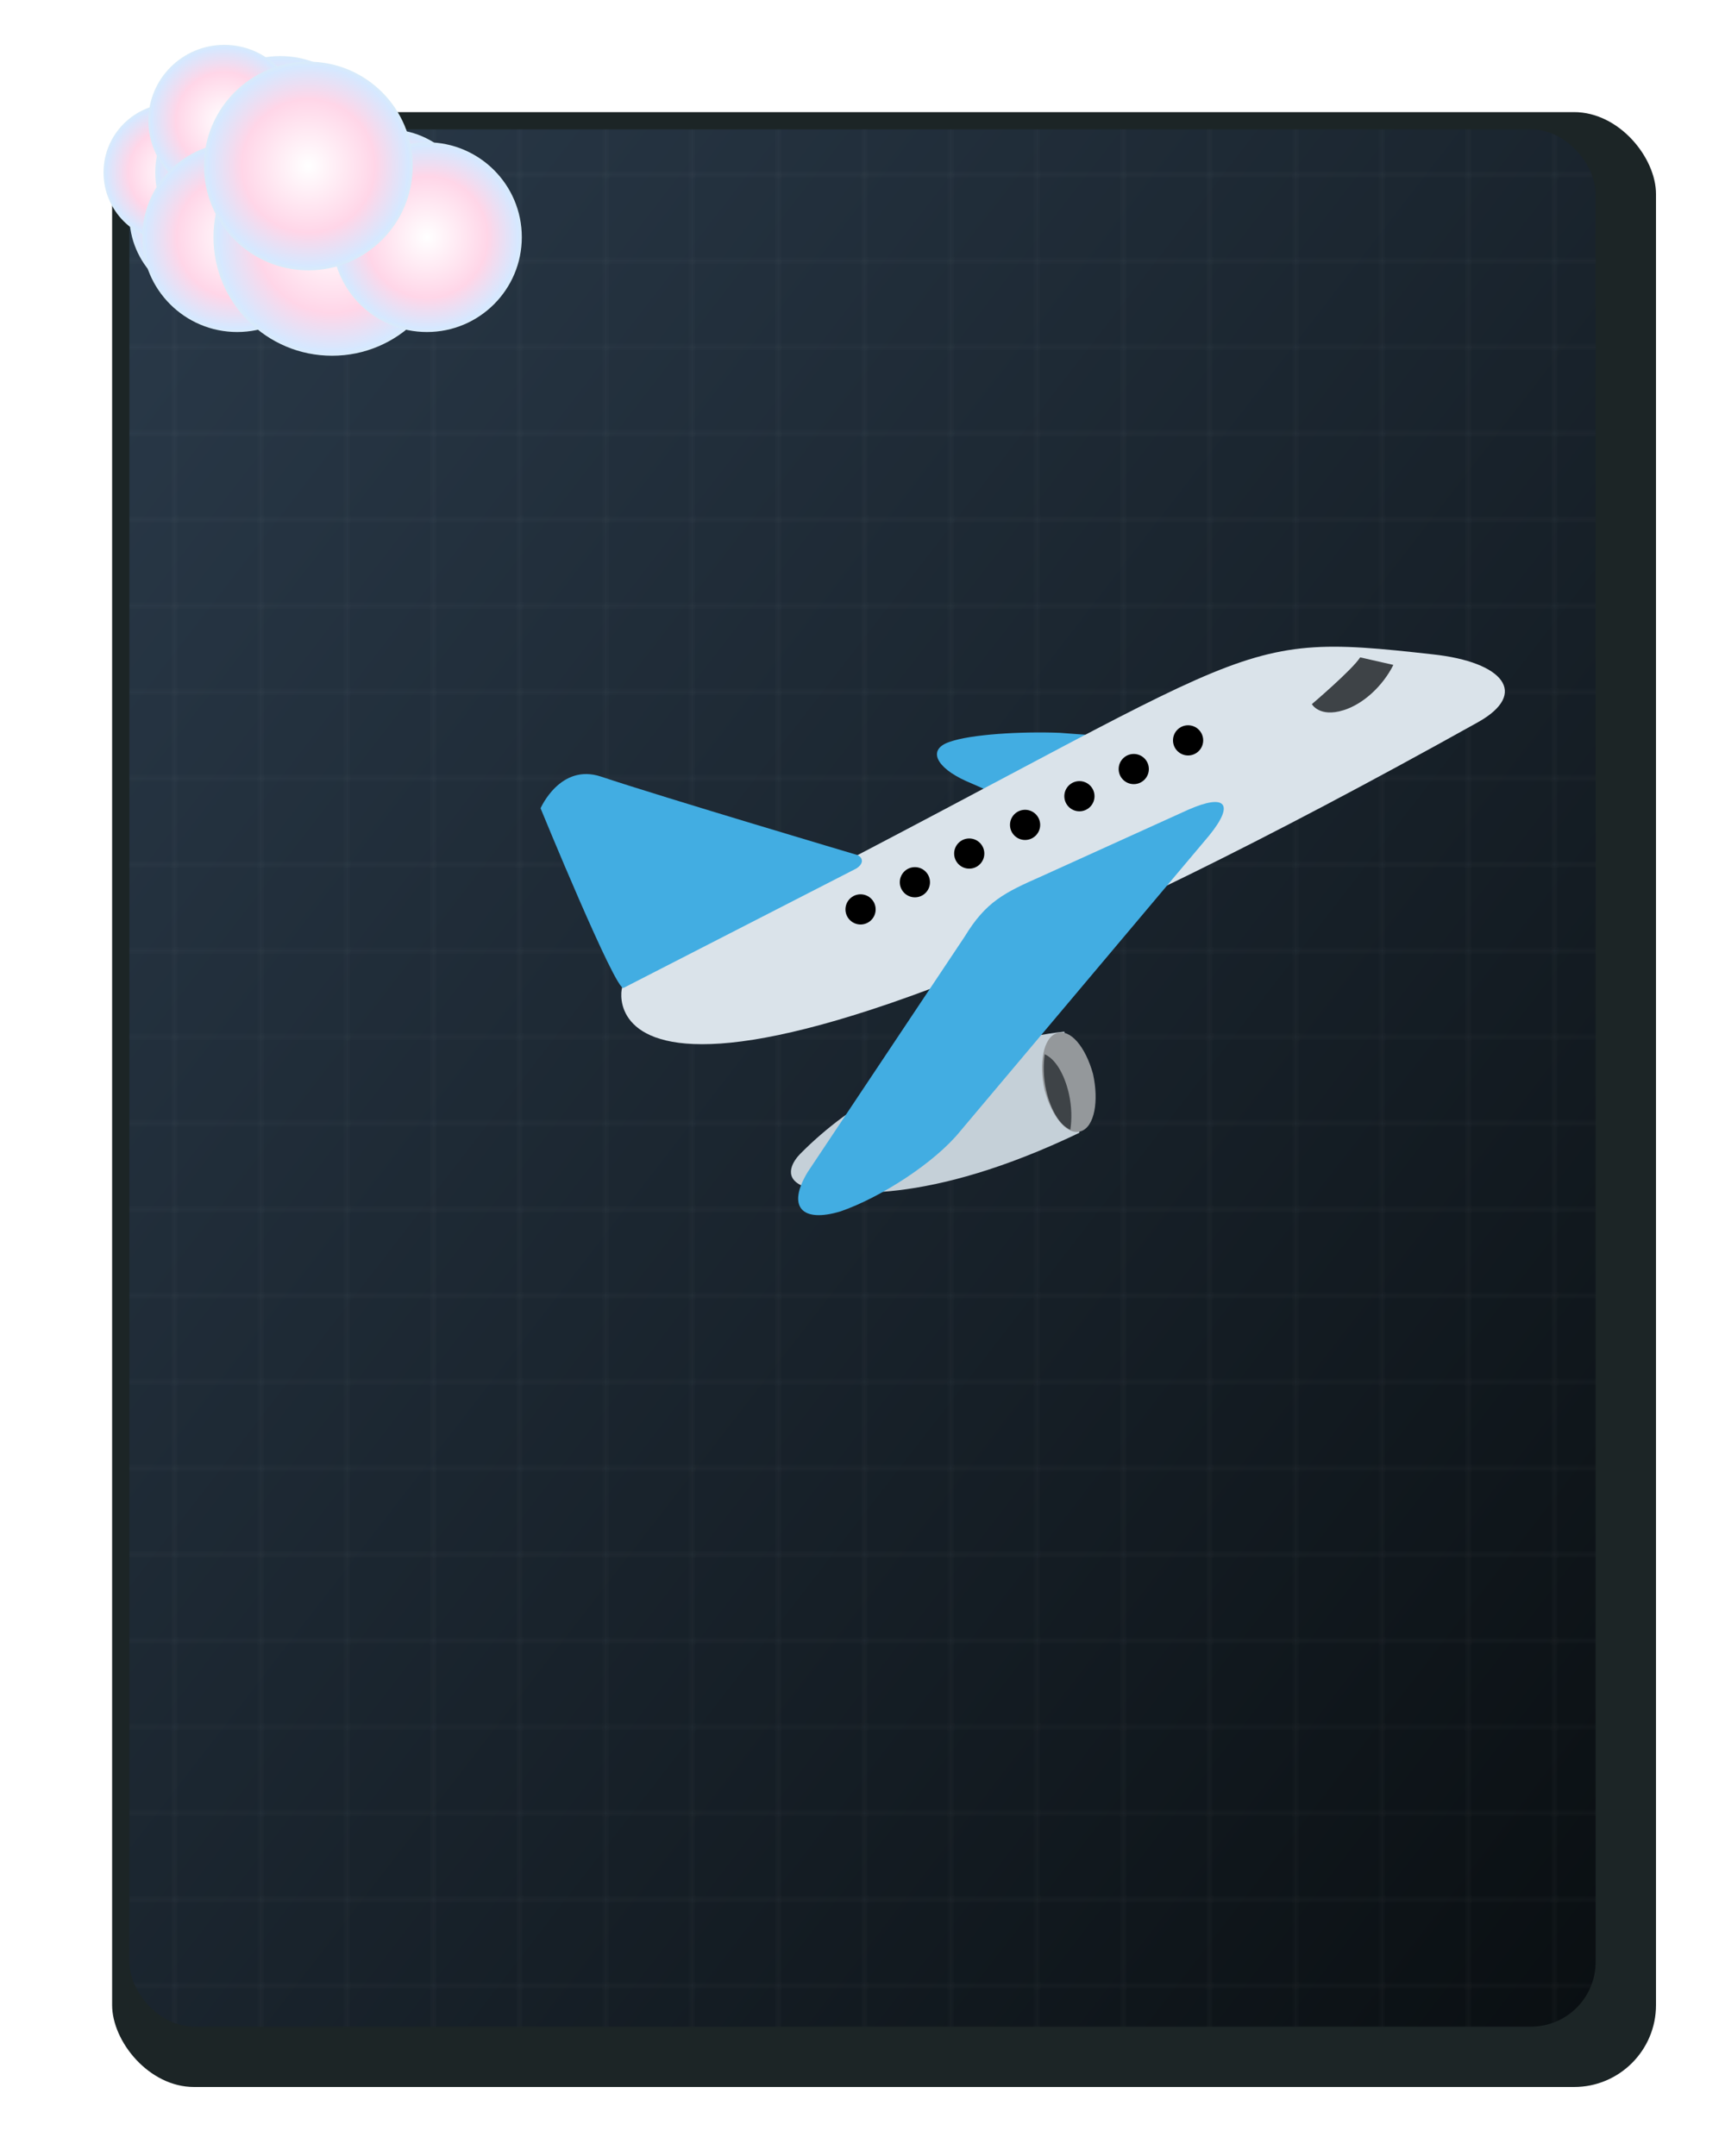
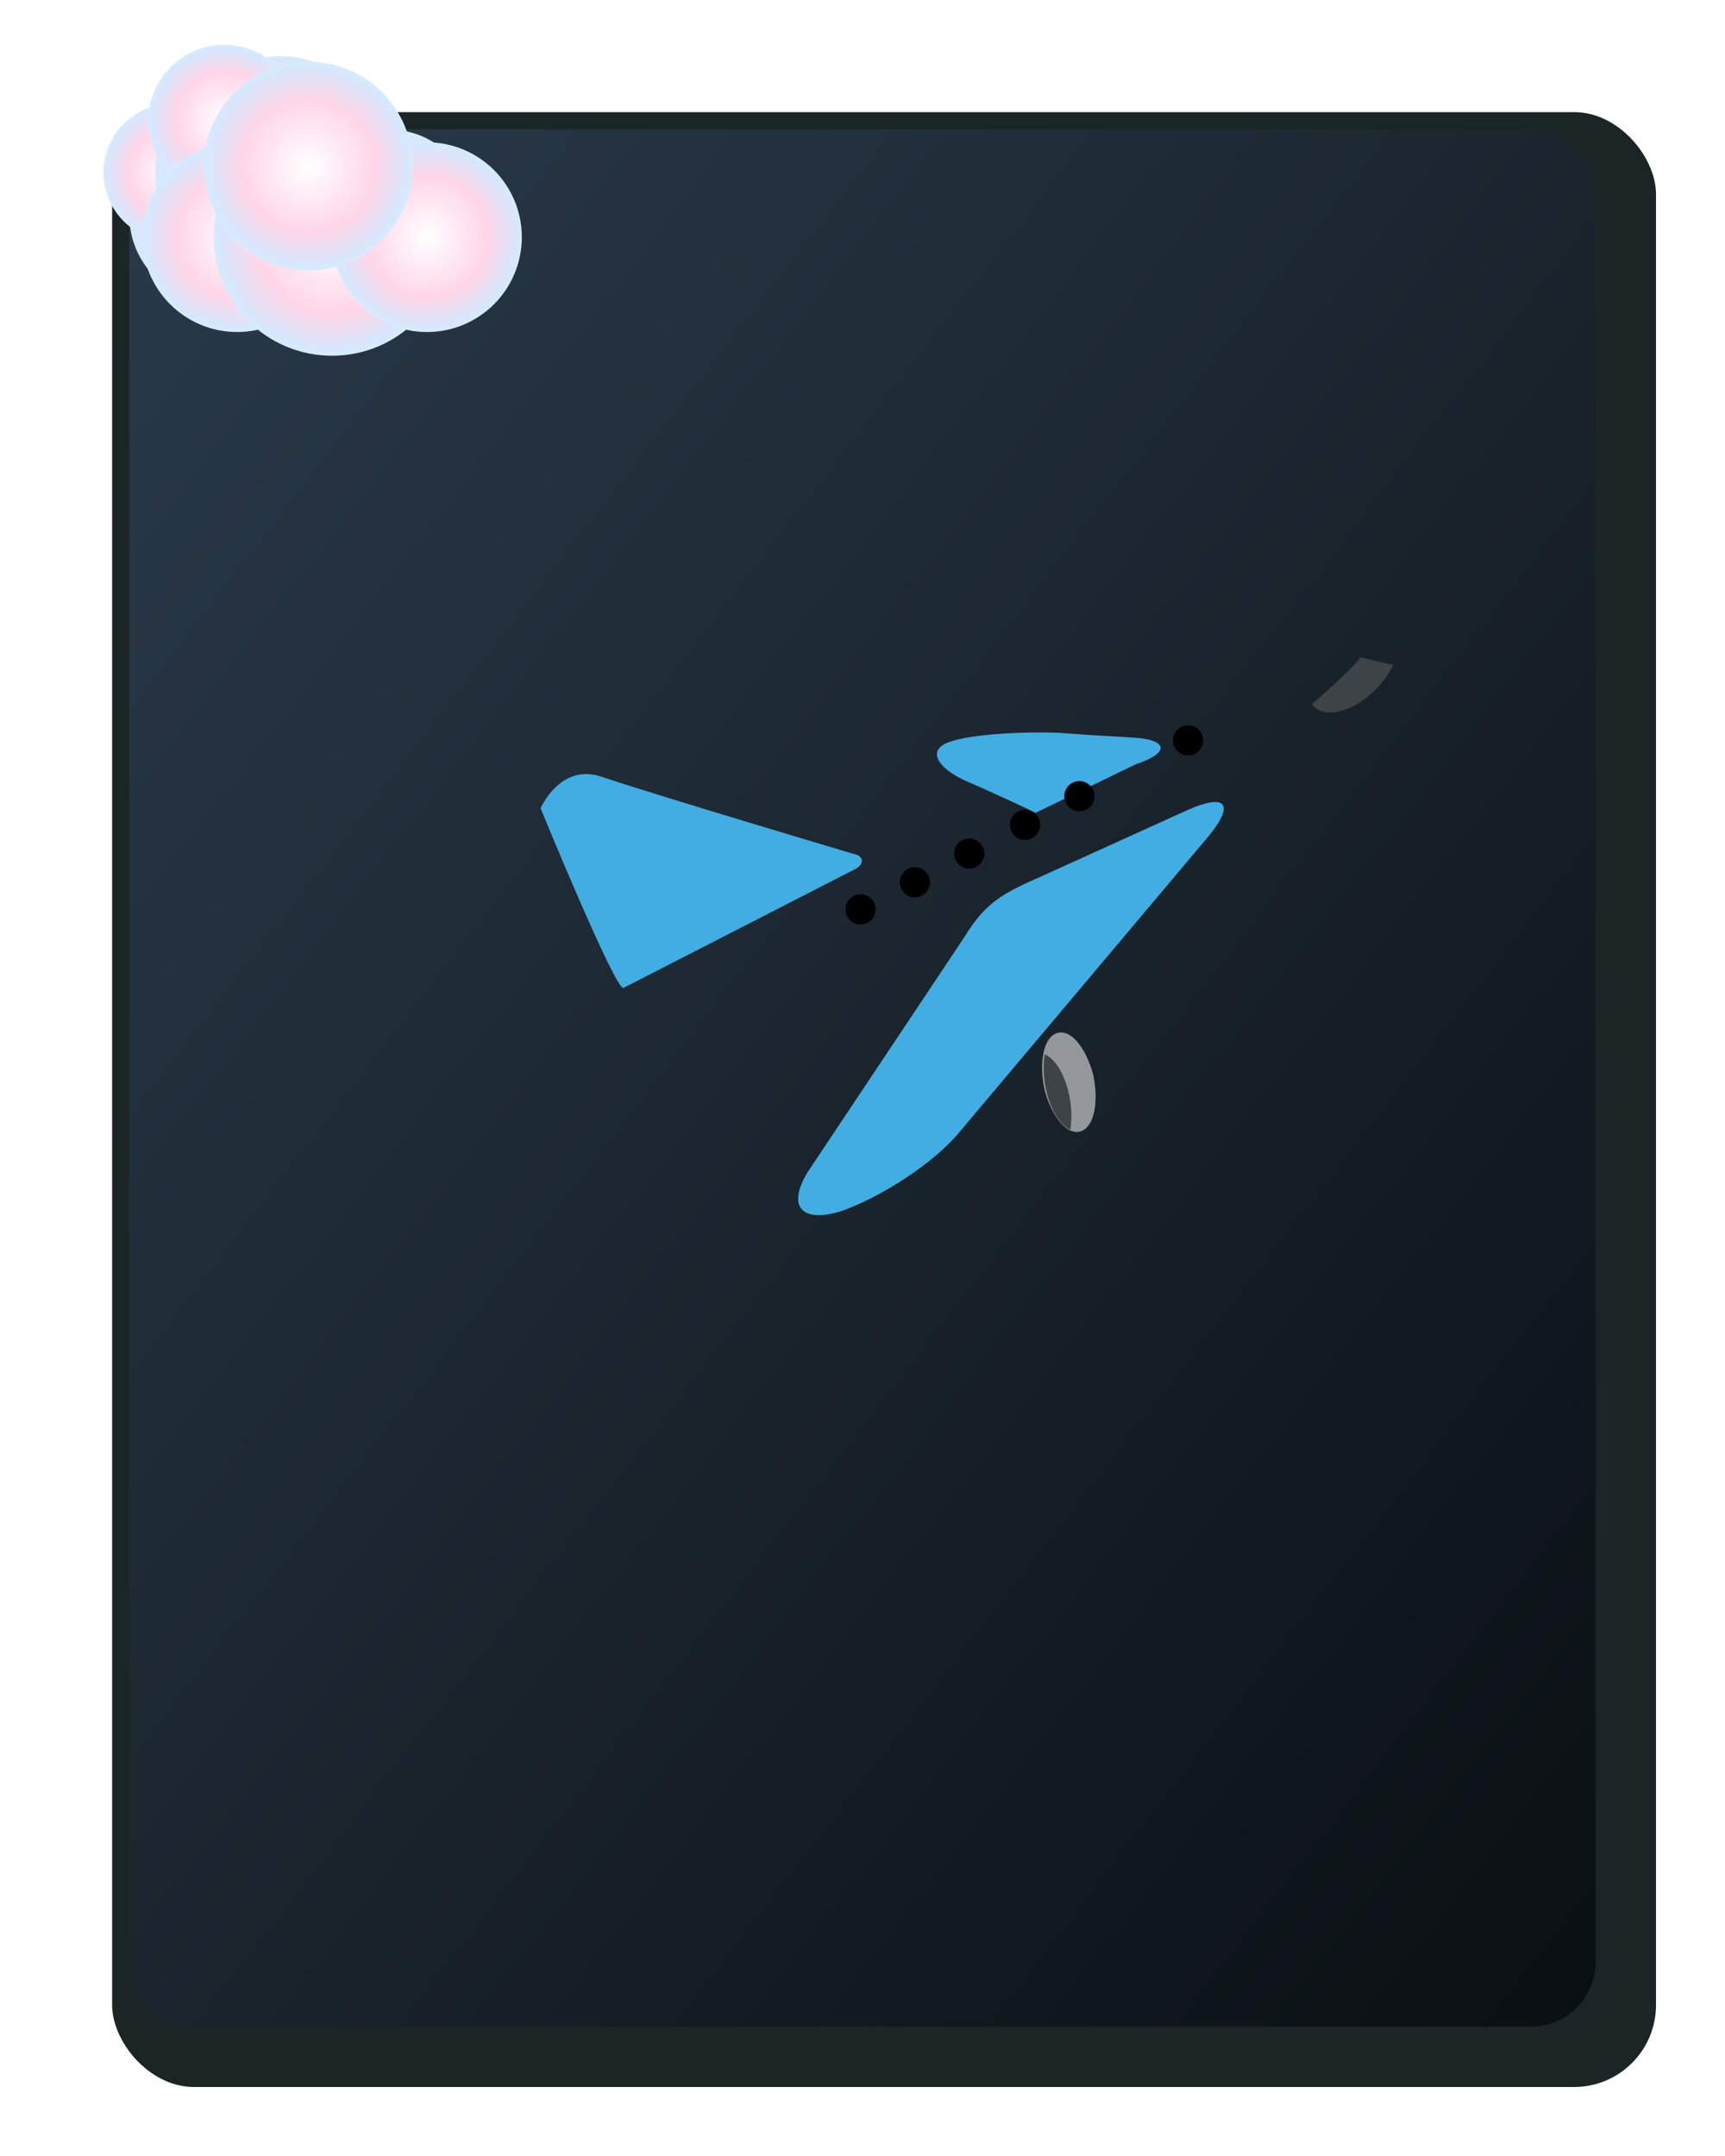
<svg xmlns="http://www.w3.org/2000/svg" width="400" height="500">
  <defs>
    <radialGradient id="softRainbow" cx="50%" cy="50%" r="80%">
      <stop offset="0%" stop-color="#ffffff" stop-opacity="1" />
      <stop offset="40%" stop-color="#FFD6E8" />
      <stop offset="60%" stop-color="#D6E8FF" />
      <stop offset="80%" stop-color="#E8FFD6" />
      <stop offset="100%" stop-color="#FFFACD" />
    </radialGradient>
    <filter id="cloudGlow" x="-50%" y="-50%" width="200%" height="200%">
      <feGaussianBlur stdDeviation="5" result="blur" />
      <feMerge>
        <feMergeNode in="blur" />
        <feMergeNode in="SourceGraphic" />
      </feMerge>
    </filter>
    <filter id="cardShadow" x="-20%" y="-20%" width="140%" height="140%">
      <feGaussianBlur in="SourceAlpha" stdDeviation="5" result="blur" />
      <feOffset in="blur" dx="5" dy="5" result="offsetBlur" />
      <feComponentTransfer>
        <feFuncA type="linear" slope="0.5" />
      </feComponentTransfer>
      <feMerge>
        <feMergeNode in="offsetBlur" />
        <feMergeNode in="SourceGraphic" />
      </feMerge>
    </filter>
    <linearGradient id="bgGradient" x1="0%" y1="0%" x2="100%" y2="100%">
      <stop offset="0%" style="stop-color:#2A3A4A;stop-opacity:1" />
      <stop offset="100%" style="stop-color:#0A0F12;stop-opacity:1" />
    </linearGradient>
    <pattern id="grid" width="20" height="20" patternUnits="userSpaceOnUse">
-       <path d="M 20 0 L 0 0 0 20" fill="none" stroke="#FFFFFF" stroke-width="0.5" opacity="0.1" />
-     </pattern>
+       </pattern>
    <g id="cloud">
      <circle cx="50" cy="50" r="20" fill="url(#softRainbow)" filter="url(#cloudGlow)" />
      <circle cx="70" cy="50" r="25" fill="url(#softRainbow)" filter="url(#cloudGlow)" />
      <circle cx="90" cy="50" r="20" fill="url(#softRainbow)" filter="url(#cloudGlow)" />
      <circle cx="65" cy="35" r="22" fill="url(#softRainbow)" filter="url(#cloudGlow)" />
    </g>
  </defs>
  <rect x="20" y="20" width="360" height="460" rx="20" fill="#1C2526" filter="url(#cardShadow)" stroke="#FFFFFF" stroke-width="2" />
  <rect x="30" y="30" width="340" height="440" rx="15" fill="url(#bgGradient)" />
  <rect x="30" y="30" width="340" height="440" rx="15" fill="url(#grid)" />
  <g transform="translate(125, 150) scale(3.5)">
    <animateTransform attributeName="transform" type="translate" values="0,0; 0,5; 0,0; 0,-5; 0,0" dur="6s" repeatCount="indefinite" additive="sum" />
    <path d="M32.9 11s-2.5-1.2-4.6-2.1c-2-.9-2.6-2.1-1.1-2.6c1.4-.5 4.7-.7 7.3-.6c1.1.1 4.6.3 4.6.3c2.6.1 2.8 1 .4 1.8L32.9 11" fill="#42ade2" />
-     <path d="M8.3 20.4s-2.6 1-2.8 2.2c-.3 1-1.2 14.7 56.7-17.6c3.4-1.9 1.7-4-3-4.5C45-1.1 48.5 0 8.3 20.4z" fill="#dae3ea" />
    <path d="M21.1 13.8S8.3 10 4.1 8.6c-2.7-.9-4 2.1-4 2.1s5 12.2 5.5 11.9L21 14.7c.5-.3.5-.7.1-.9" fill="#42ade2" />
-     <path d="M34.8 25.5s-10.4.9-17.5 8.1c-.4.4-1.2 1.5.1 2.1c2.5.7 8.4 1.3 18.4-3.5l-1-6.7" fill="#c5d0d8" />
    <path d="M35.9 32.1c-.9.3-1.9-.9-2.4-2.7c-.4-1.8-.1-3.5.8-3.8c.9-.3 1.9.9 2.4 2.7c.4 1.8.1 3.5-.8 3.8" fill="#94989b" />
    <path d="M33.3 15.2c-2.5 1.1-3.7 1.7-5.1 4L17.8 34.8c-1.4 2.3-.4 3.4 2.2 2.6c2.6-.9 6.2-3.2 7.9-5.3l16.5-19.6c1.7-2.1 1.1-2.8-1.4-1.7l-9.7 4.4" fill="#42ade2" />
    <g fill="#3e4347">
      <path d="M35.1 29.6c-.3-1.3-.9-2.3-1.6-2.6c-.1.7-.1 1.5.1 2.4c.3 1.3.9 2.3 1.6 2.6c.1-.7.1-1.5-.1-2.4" />
      <path d="M54.4.7c-.5.8-3.2 3.1-3.2 3.1s.5.9 2.1.4c1.3-.4 2.6-1.6 3.3-3L54.4.7" />
    </g>
    <circle cx="21.3" cy="17.4" r="1" />
    <circle cx="24.9" cy="15.6" r="1" />
    <circle cx="28.5" cy="13.7" r="1" />
    <circle cx="32.2" cy="11.8" r="1" />
    <circle cx="35.8" cy="9.9" r="1" />
-     <circle cx="39.4" cy="8.1" r="1" />
    <circle cx="43" cy="6.2" r="1" />
  </g>
  <svg width="400" height="500">
    <defs>
      <radialGradient id="softRainbow" cx="50%" cy="50%" r="80%">
        <stop offset="0%" stop-color="#ffffff" stop-opacity="1" />
        <stop offset="40%" stop-color="#FFD6E8" />
        <stop offset="60%" stop-color="#D6E8FF" />
        <stop offset="80%" stop-color="#E8FFD6" />
        <stop offset="100%" stop-color="#FFFACD" />
      </radialGradient>
      <filter id="cloudGlow" x="-50%" y="-50%" width="200%" height="200%">
        <feGaussianBlur stdDeviation="5" result="blur" />
        <feMerge>
          <feMergeNode in="blur" />
          <feMergeNode in="SourceGraphic" />
        </feMerge>
      </filter>
      <g id="cloud">
        <circle cx="50" cy="50" r="20" fill="url(#softRainbow)" filter="url(#cloudGlow)" />
        <circle cx="70" cy="50" r="25" fill="url(#softRainbow)" filter="url(#cloudGlow)" />
        <circle cx="90" cy="50" r="20" fill="url(#softRainbow)" filter="url(#cloudGlow)" />
        <circle cx="65" cy="35" r="22" fill="url(#softRainbow)" filter="url(#cloudGlow)" />
      </g>
    </defs>
    <svg width="400" height="500">
      <defs>
        <radialGradient id="softRainbow" cx="50%" cy="50%" r="80%">
          <stop offset="0%" stop-color="#ffffff" stop-opacity="1" />
          <stop offset="40%" stop-color="#FFD6E8" />
          <stop offset="60%" stop-color="#D6E8FF" />
          <stop offset="80%" stop-color="#E8FFD6" />
          <stop offset="100%" stop-color="#FFFACD" />
        </radialGradient>
        <filter id="cloudGlow" x="-50%" y="-50%" width="200%" height="200%">
          <feGaussianBlur stdDeviation="5" result="blur" />
          <feMerge>
            <feMergeNode in="blur" />
            <feMergeNode in="SourceGraphic" />
          </feMerge>
        </filter>
        <g id="cloud">
          <circle cx="50" cy="50" r="20" fill="url(#softRainbow)" filter="url(#cloudGlow)" />
          <circle cx="70" cy="50" r="25" fill="url(#softRainbow)" filter="url(#cloudGlow)" />
          <circle cx="90" cy="50" r="20" fill="url(#softRainbow)" filter="url(#cloudGlow)" />
-           <circle cx="65" cy="35" r="22" fill="url(#softRainbow)" filter="url(#cloudGlow)" />
        </g>
      </defs>
      <use href="#cloud">
        <animateTransform attributeName="transform" type="translate" from="270 50" to="-10 90" dur="6s" repeatCount="indefinite" />
        <animate attributeName="opacity" values="1; 0; 0" dur="6s" keyTimes="0; 0.8; 1" repeatCount="indefinite" />
      </use>
      <use href="#cloud" transform="scale(0.8)">
        <animateTransform attributeName="transform" type="translate" from="270 150" to="-10 290" dur="8.8s" repeatCount="indefinite" />
        <animate attributeName="opacity" values="1; 0; 0" dur="8.8s" keyTimes="0; 0.8; 1" repeatCount="indefinite" />
      </use>
      <use href="#cloud" transform="scale(1.1)">
        <animateTransform attributeName="transform" type="translate" from="270 250" to="-10 220" dur="10.6s" repeatCount="indefinite" />
        <animate attributeName="opacity" values="1; 0; 0" dur="10.6s" keyTimes="0; 0.8; 1" repeatCount="indefinite" />
      </use>
    </svg>
  </svg>
</svg>